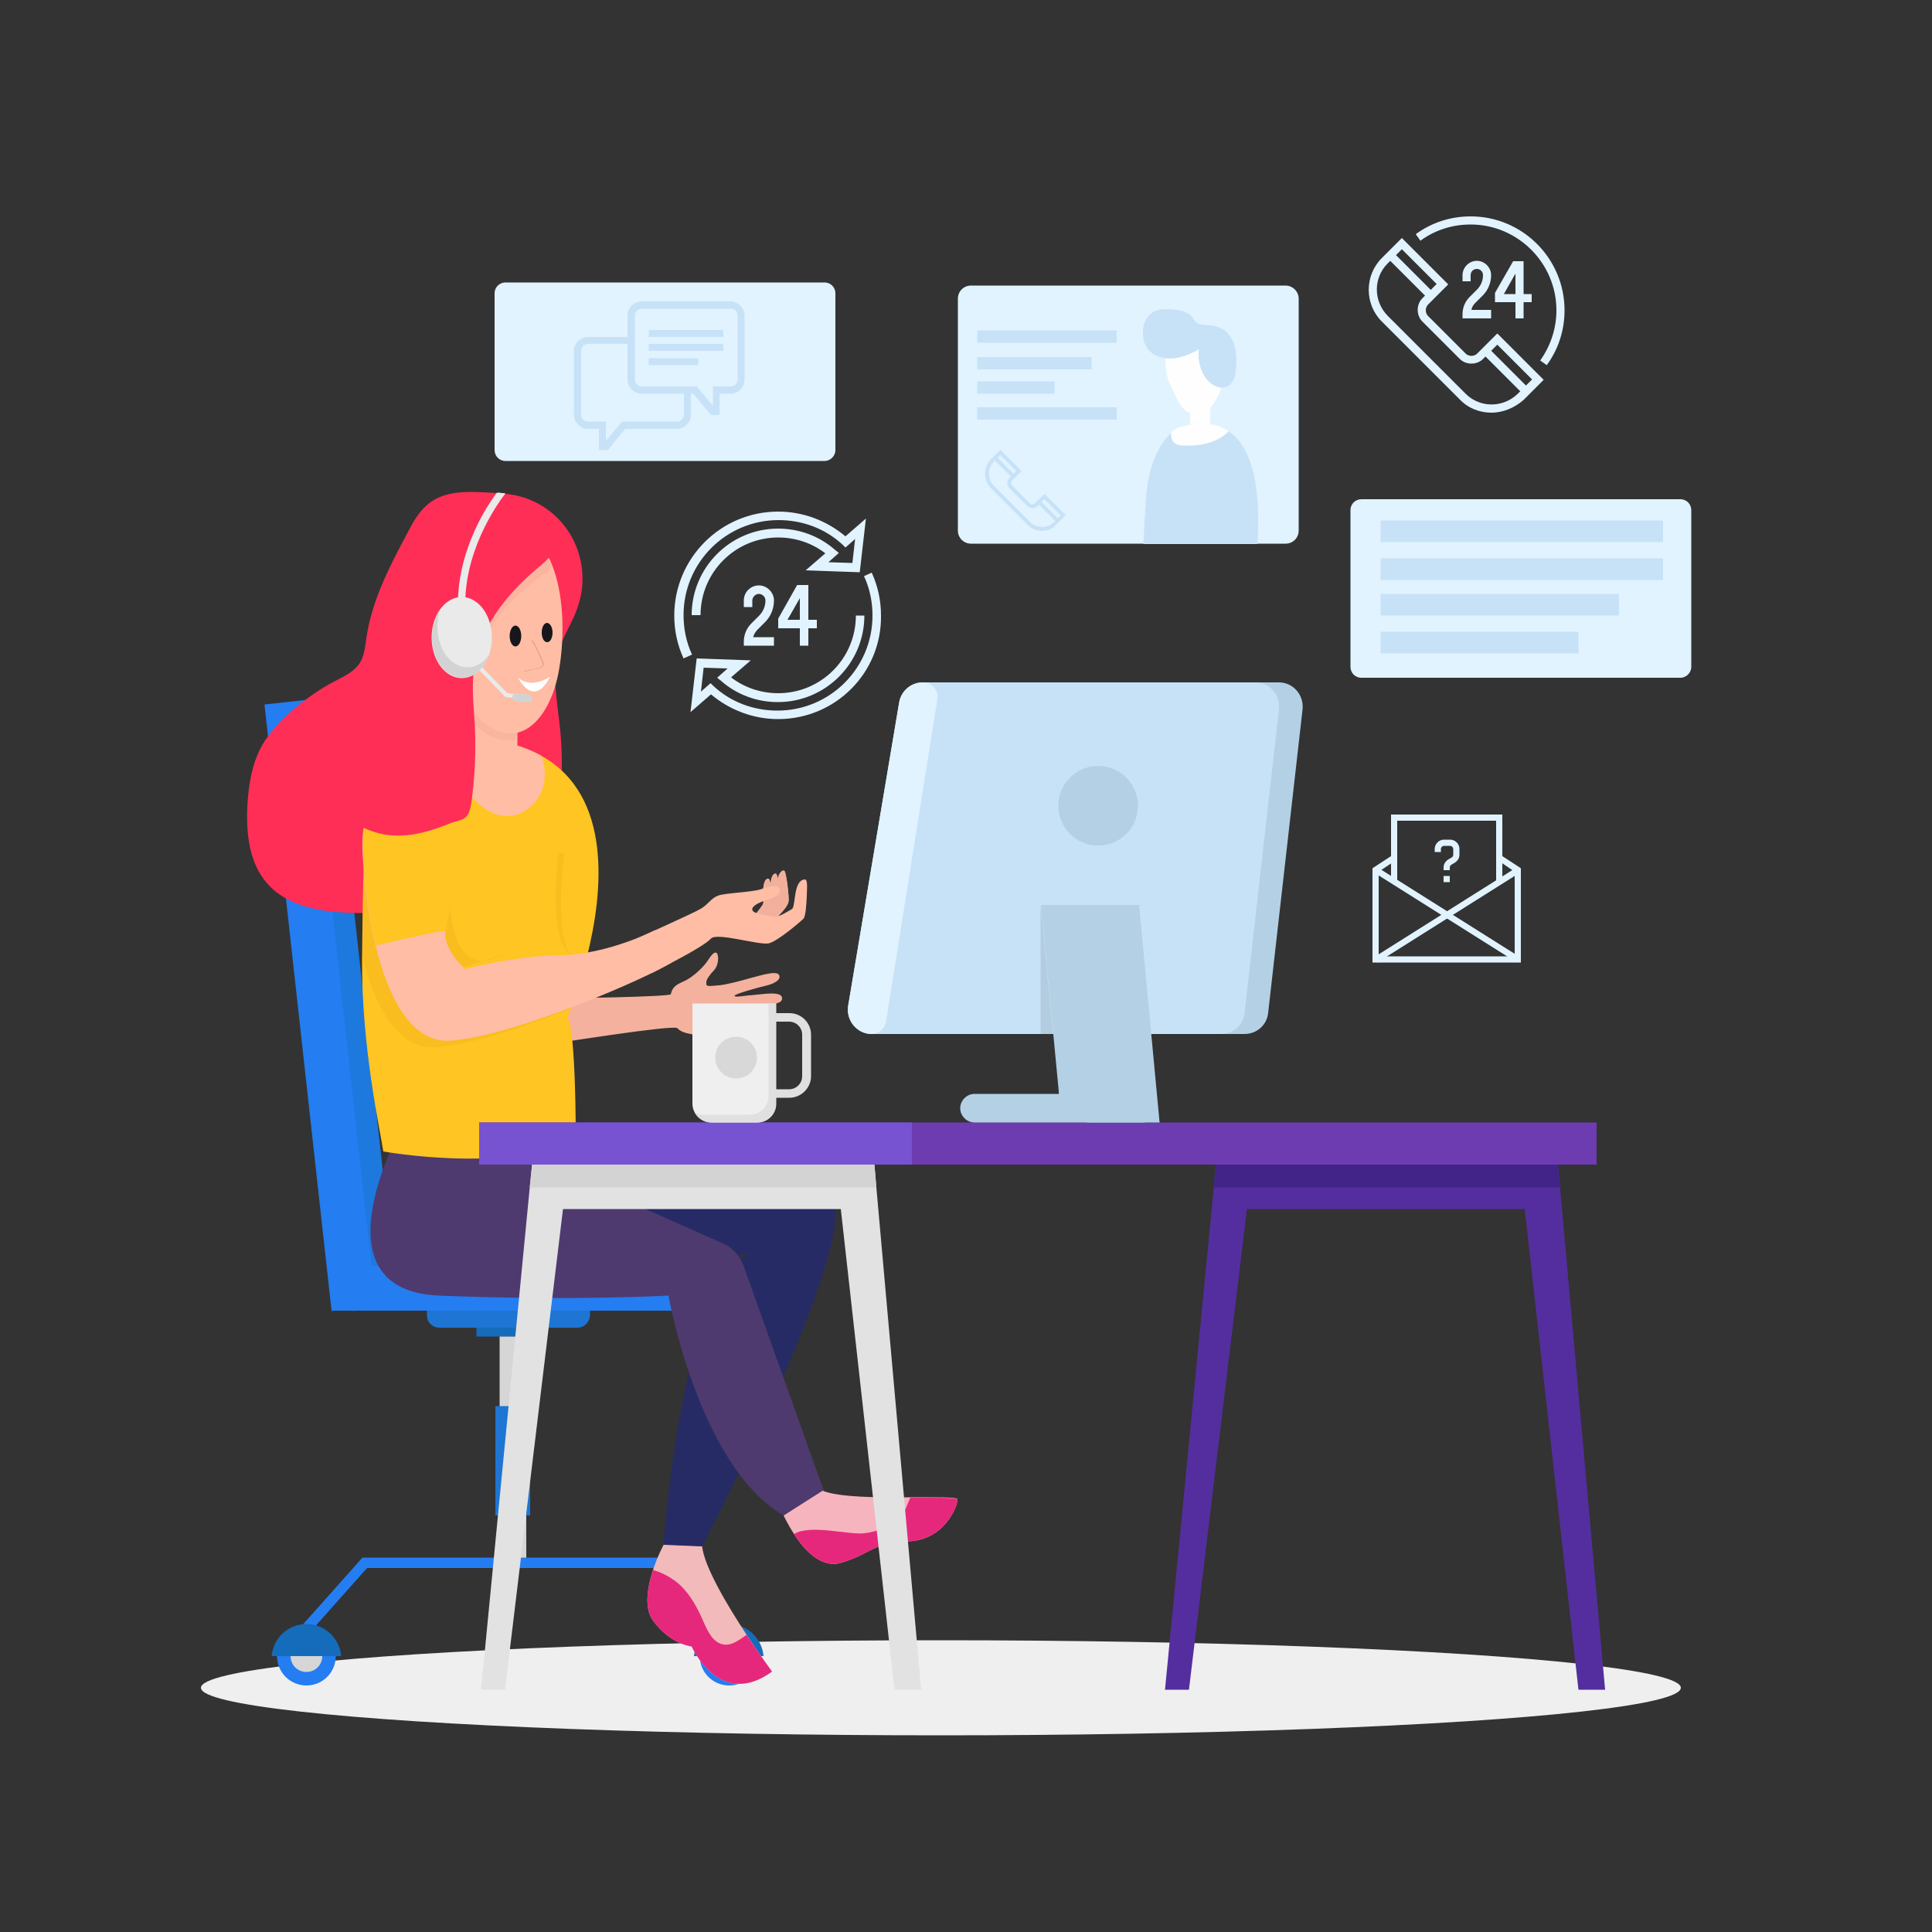
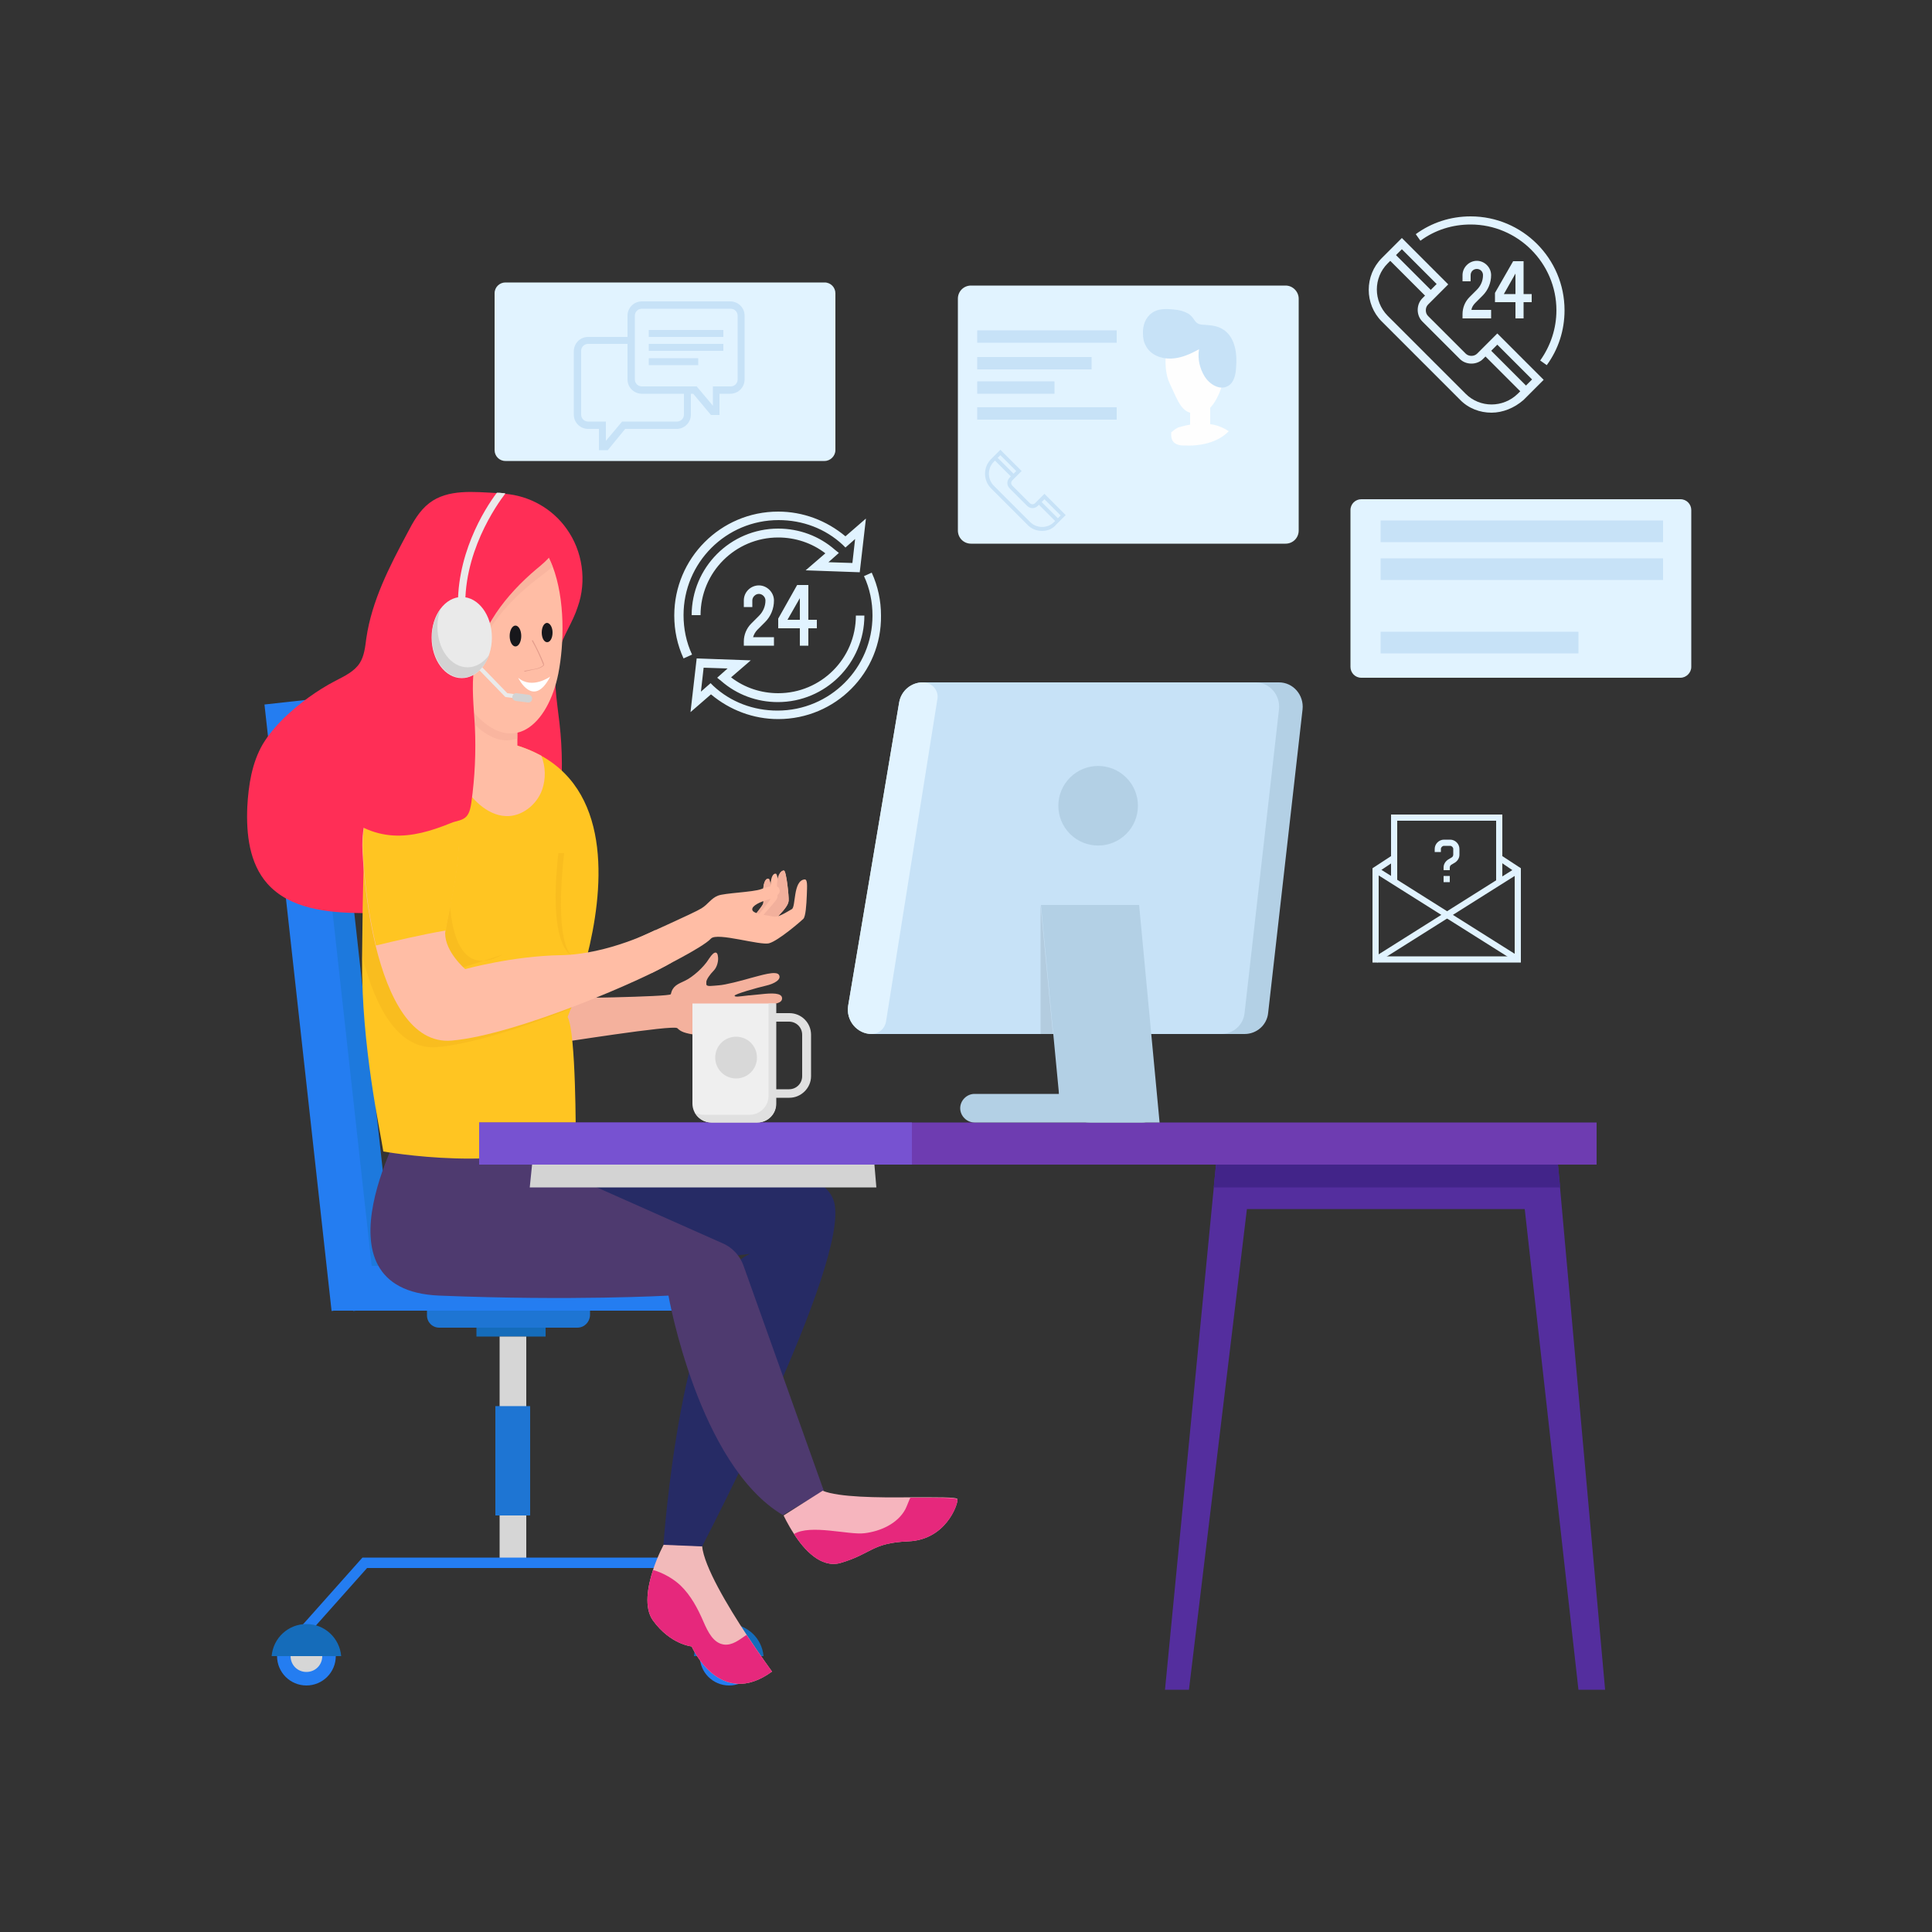
<svg xmlns="http://www.w3.org/2000/svg" version="1.1" x="0px" y="0px" width="500px" height="500px" viewBox="0 0 500 500" style="enable-background:new 0 0 500 500;" xml:space="preserve">
  <rect x="0" y="0" width="500" height="500" fill="#333333" stroke="none" />
  <style type="text/css"> .st0{display:none;} .st1{display:inline;fill:#FFFFFF;} .st2{fill:#EFEFEF;} .st3{fill:#E1F3FF;} .st4{fill:#C7E2F7;} .st5{fill:#FEFEFE;} .st6{fill:#F4B19D;} .st7{fill:#1D79DD;} .st8{fill:#247DF1;} .st9{fill:#1E75D3;} .st10{fill:#156CBA;} .st11{fill:#D6D6D6;} .st12{fill:#FF2E56;} .st13{fill:#F2BABA;} .st14{fill:#262B65;} .st15{fill:#4E3A6F;} .st16{fill:#F6B5BE;} .st17{fill:#E6287C;} .st18{fill:#FFC522;} .st19{fill:#FFBDA5;} .st20{opacity:0.5;fill:#F4B61C;} .st21{opacity:0.5;fill:#F4AF9A;} .st22{fill:#EAEAEA;} .st23{fill:#D3D3D3;} .st24{fill:#6E3CB1;} .st25{fill:#7752D1;} .st26{fill:#E2E2E2;} .st27{fill:#542E9E;} .st28{fill:#422489;} .st29{fill:#B3D0E5;} .st30{opacity:0.1;} .st31{fill:#E0E0E0;} .st32{fill:#D8D8D8;} .st33{fill:#F2B09C;} .st34{fill:#17171B;} .st35{fill:#E29B8A;} .st36{fill:#FFFFFF;} .st37{display:inline;} .st38{fill:#A5B7C6;} </style>
  <g id="BACKGROUND" class="st0">
    <rect class="st1" width="500" height="500" />
  </g>
  <g id="OBJECT">
-     <ellipse class="st2" cx="243.5" cy="436.8" rx="191.5" ry="12.3" />
    <g>
      <path class="st3" d="M434.9,175.4h-82.6c-1.6,0-2.8-1.3-2.8-2.8V132c0-1.6,1.3-2.8,2.8-2.8h82.6c1.6,0,2.8,1.3,2.8,2.8v40.6 C437.7,174.1,436.4,175.4,434.9,175.4z" />
      <rect x="357.3" y="134.7" class="st4" width="73.1" height="5.6" />
      <rect x="357.3" y="144.5" class="st4" width="73.1" height="5.6" />
-       <rect x="357.3" y="153.7" class="st4" width="61.7" height="5.6" />
      <rect x="357.3" y="163.5" class="st4" width="51.2" height="5.6" />
    </g>
    <g>
      <path class="st3" d="M213.4,119.3h-82.6c-1.6,0-2.8-1.3-2.8-2.8V75.9c0-1.6,1.3-2.8,2.8-2.8h82.6c1.6,0,2.8,1.3,2.8,2.8v40.6 C216.2,118,214.9,119.3,213.4,119.3z" />
      <g>
        <path class="st4" d="M186.2,107.4H184l-4.6-5.5h-13.3c-2,0-3.7-1.6-3.7-3.7V81.7c0-2,1.6-3.7,3.7-3.7H189c2,0,3.7,1.6,3.7,3.7 v16.5c0,2-1.6,3.7-3.7,3.7h-2.8V107.4z M166.1,79.9c-1,0-1.8,0.8-1.8,1.8v16.5c0,1,0.8,1.8,1.8,1.8h14.2l4.2,5v-5h4.6 c1,0,1.8-0.8,1.8-1.8V81.7c0-1-0.8-1.8-1.8-1.8H166.1z" />
      </g>
      <g>
        <path class="st4" d="M157.3,116.5h-2.3V111h-2.8c-2,0-3.7-1.6-3.7-3.7V90.9c0-2,1.6-3.7,3.7-3.7h11V89h-11c-1,0-1.8,0.8-1.8,1.8 v16.5c0,1,0.8,1.8,1.8,1.8h4.6v5l4.2-5h14.2c1,0,1.8-0.8,1.8-1.8v-6.4h1.8v6.4c0,2-1.6,3.7-3.7,3.7h-13.3L157.3,116.5z" />
      </g>
      <g>
        <rect x="167.9" y="85.4" class="st4" width="19.3" height="1.8" />
      </g>
      <g>
        <rect x="167.9" y="89" class="st4" width="19.3" height="1.8" />
      </g>
      <g>
        <rect x="167.9" y="92.7" class="st4" width="12.8" height="1.8" />
      </g>
    </g>
    <g>
      <g>
        <g>
          <path class="st3" d="M176.9,170.4c-1.6-3.5-2.4-7.2-2.4-11.1c0-14.8,12-26.9,26.9-26.9c6.4,0,12.5,2.3,17.4,6.4l5.3-4.6 l-1.6,13.9l-14-0.5l5.1-4.4c-3.5-2.7-7.8-4.1-12.2-4.1c-11.1,0-20.1,9-20.1,20.1H179c0-12.3,10-22.4,22.4-22.4 c5.4,0,10.6,1.9,14.7,5.5l1,0.8l-2.7,2.4l6.2,0.2l0.7-6.2l-2.5,2.2l-0.7-0.7c-4.5-4.2-10.4-6.4-16.6-6.4 c-13.6,0-24.6,11-24.6,24.6c0,3.5,0.7,7,2.2,10.2L176.9,170.4z" />
        </g>
        <g>
          <path class="st3" d="M201.4,186.1c-6.4,0-12.5-2.3-17.4-6.4l-5.3,4.6l1.6-13.9l14,0.5l-5.1,4.4c3.5,2.7,7.8,4.1,12.2,4.1 c11.1,0,20.1-9,20.1-20.1h2.2c0,12.3-10,22.4-22.4,22.4c-5.4,0-10.6-1.9-14.7-5.5l-1-0.8l2.7-2.4l-6.2-0.2l-0.7,6.2l2.5-2.2 l0.7,0.7c4.5,4.2,10.4,6.4,16.6,6.4c13.6,0,24.6-11,24.6-24.6c0-3.5-0.7-7-2.2-10.2l2-0.9c1.6,3.5,2.4,7.2,2.4,11.1 C228.2,174.1,216.2,186.1,201.4,186.1z" />
        </g>
      </g>
      <g>
        <path class="st3" d="M200.3,167.1h-7.8V166c0-1.7,0.7-3.4,1.9-4.6l2-2c1.1-1.1,1.7-2.5,1.7-4c0-0.9-0.8-1.7-1.7-1.7 c-0.9,0-1.7,0.8-1.7,1.7v1.7h-2.2v-1.7c0-2.2,1.8-3.9,3.9-3.9s3.9,1.8,3.9,3.9c0,2.1-0.8,4.1-2.3,5.6l-2,2 c-0.5,0.5-0.9,1.2-1.1,1.9h5.4V167.1z" />
      </g>
      <g>
        <path class="st3" d="M209.2,167.1H207v-4.5h-5.6v-2.5l4.9-8.7h2.9v9h2.2v2.2h-2.2V167.1z M203.8,160.4h3.2v-5.6L203.8,160.4z" />
      </g>
    </g>
    <g>
      <g>
        <rect x="373.6" y="226.7" class="st3" width="1.6" height="1.6" />
      </g>
      <g>
        <path class="st3" d="M375.2,225.2h-1.6v-0.7c0-0.8,0.4-1.5,1.1-2l1-0.6c0.2-0.1,0.4-0.4,0.4-0.7v-1.5c0-0.4-0.4-0.8-0.8-0.8h-1.6 c-0.4,0-0.8,0.4-0.8,0.8v0.8h-1.6v-0.8c0-1.3,1.1-2.4,2.4-2.4h1.6c1.3,0,2.4,1.1,2.4,2.4v1.5c0,0.8-0.4,1.5-1.1,2l-1,0.6 c-0.2,0.1-0.4,0.4-0.4,0.7V225.2z" />
      </g>
      <g>
        <rect x="373.6" y="215" transform="matrix(0.533 -0.846 0.846 0.533 -25.521 427.21)" class="st3" width="1.6" height="43.4" />
      </g>
      <g>
        <rect x="352.7" y="235.9" transform="matrix(0.846 -0.533 0.533 0.846 -68.563 236.178)" class="st3" width="43.4" height="1.6" />
      </g>
      <g>
        <polygon class="st3" points="393.6,249.1 355.2,249.1 355.2,224.7 360.4,221.3 361.3,222.6 356.8,225.6 356.8,247.5 392,247.5 392,225.6 387.6,222.6 388.4,221.3 393.6,224.7 " />
      </g>
      <g>
        <polygon class="st3" points="388.8,228.3 387.2,228.3 387.2,212.4 361.6,212.4 361.6,228.3 360,228.3 360,210.8 388.8,210.8 " />
      </g>
    </g>
    <g>
      <g>
        <path class="st3" d="M385.9,82.4h-7.4v-1.1c0-1.6,0.6-3.2,1.8-4.4l1.9-1.9c1-1,1.6-2.3,1.6-3.8c0-0.9-0.7-1.6-1.6-1.6 c-0.9,0-1.6,0.7-1.6,1.6v1.6h-2.1v-1.6c0-2,1.7-3.7,3.7-3.7c2,0,3.7,1.7,3.7,3.7c0,2-0.8,3.9-2.2,5.3l-1.9,1.9 c-0.5,0.5-0.9,1.1-1,1.8h5.1V82.4z" />
      </g>
      <g>
        <path class="st3" d="M394.3,82.4h-2.1v-4.2h-5.3v-2.4l4.7-8.2h2.7v8.5h2.1v2.1h-2.1V82.4z M389.2,76.1h3v-5.3L389.2,76.1z" />
      </g>
      <g>
        <path class="st3" d="M386,106.8c-3,0-6-1.1-8.2-3.4l-20.2-20.2c-4.5-4.5-4.5-11.9,0-16.4l5.2-5.2l12,12l-5.2,5.2 c-0.4,0.4-0.6,0.9-0.6,1.5c0,0.6,0.2,1.1,0.6,1.5l9.7,9.7c0.8,0.8,2.2,0.8,3,0l5.2-5.2l12,12l-5.2,5.2 C391.9,105.6,388.9,106.8,386,106.8z M362.8,64.5l-3.7,3.7c-3.7,3.7-3.7,9.7,0,13.5l20.2,20.2c3.7,3.7,9.7,3.7,13.5,0l3.7-3.7 l-9-9l-3.7,3.7c-0.8,0.8-1.9,1.2-3,1.2c-1.1,0-2.2-0.4-3-1.2l-9.7-9.7c-0.8-0.8-1.2-1.9-1.2-3s0.4-2.2,1.2-3l3.7-3.7L362.8,64.5z " />
      </g>
      <g>
        <rect x="364" y="63.8" transform="matrix(0.707 -0.707 0.707 0.707 56.566 278.971)" class="st3" width="2.1" height="14.8" />
      </g>
      <g>
        <rect x="388.6" y="88.5" transform="matrix(0.707 -0.707 0.707 0.707 46.357 303.66)" class="st3" width="2.1" height="14.8" />
      </g>
      <g>
        <path class="st3" d="M400.3,94.5l-1.7-1.2c2.7-3.8,4.2-8.3,4.2-13c0-12.2-10-22.2-22.2-22.2c-4.7,0-9.2,1.4-13,4.2l-1.2-1.7 c4.1-3,9-4.6,14.2-4.6c13.4,0,24.3,10.9,24.3,24.3C404.9,85.5,403.3,90.4,400.3,94.5z" />
      </g>
    </g>
    <g>
      <path class="st3" d="M336.1,77.3v60c0,1.9-1.5,3.4-3.4,3.4h-81.4c-1.9,0-3.4-1.5-3.4-3.4v-60c0-1.9,1.5-3.4,3.4-3.4h81.4 C334.6,73.9,336.1,75.5,336.1,77.3z" />
      <g>
        <path class="st5" d="M302.7,86.2c0,0-2.4,7.9,0,13c2.4,5,3.1,8.3,7.8,7.8c4.7-0.5,7.9-11.2,6-15.9 C314.5,86.4,306.7,81.2,302.7,86.2z" />
        <path class="st4" d="M307.4,81.1c-1.1-0.6-2.3-0.9-3.6-1c-1.9-0.2-4.1-0.3-5.7,0.9c-1.7,1.2-2.4,3.3-2.3,5.4 c0,1.1,0.2,2.2,0.8,3.2c1.2,2.3,4,3.3,6.5,3.2c2.6-0.1,5-1.2,7.2-2.4c-0.4,2.5,0.2,5,1.5,7.1c1.3,2,3.9,3.6,6,2.4 c1.6-0.9,2-3,2.1-4.8c0.3-3.5-0.2-7.5-3-9.6c-1.9-1.4-3.9-1.3-6-1.5C308.9,83.7,309.3,82.2,307.4,81.1z" />
        <rect x="308" y="103.6" class="st5" width="5.2" height="9.7" />
-         <path class="st4" d="M325.4,140.8h-29.5c0.1-2.4,0.3-5.8,0.6-10.8c0.6-11,4.4-16.1,6.8-18.1c1.1-1,1.9-1.3,1.9-1.3 c5.7-1.7,9.8-1,12.9,1.1C326.1,117.2,326,133,325.4,140.8z" />
        <path class="st5" d="M318,111.6c-2.9,3-7.5,3.9-11.7,3.7c-0.9,0-1.9-0.2-2.6-0.9c-0.5-0.6-0.6-1.3-0.6-2c0-0.2,0-0.4,0-0.5 c1.1-1,1.9-1.3,1.9-1.3C310.8,108.9,314.9,109.5,318,111.6z" />
      </g>
      <g>
        <path class="st4" d="M269.7,137.4c-1.4,0-2.8-0.5-3.8-1.6l-9.4-9.4c-2.1-2.1-2.1-5.5,0-7.6l2.4-2.4l5.5,5.5l-2.4,2.4 c-0.4,0.4-0.4,1,0,1.4l4.5,4.5c0.4,0.4,1,0.4,1.4,0l2.4-2.4l5.5,5.5l-2.4,2.4C272.4,136.9,271.1,137.4,269.7,137.4z M258.9,117.8 l-1.7,1.7c-1.7,1.7-1.7,4.5,0,6.2l9.4,9.4c1.7,1.7,4.5,1.7,6.2,0l1.7-1.7l-4.2-4.2l-1.7,1.7c-0.8,0.8-2,0.8-2.8,0l-4.5-4.5 c-0.8-0.8-0.8-2,0-2.8l1.7-1.7L258.9,117.8z" />
      </g>
      <g>
        <rect x="259.5" y="117.5" transform="matrix(0.707 -0.707 0.707 0.707 -9.38 219.254)" class="st4" width="1" height="6.9" />
      </g>
      <g>
        <rect x="270.9" y="129" transform="matrix(0.707 -0.707 0.707 0.707 -14.115 230.707)" class="st4" width="1" height="6.9" />
      </g>
      <rect x="252.9" y="85.5" class="st4" width="36.1" height="3.2" />
      <rect x="252.9" y="105.4" class="st4" width="36.1" height="3.2" />
      <rect x="252.9" y="92.4" class="st4" width="29.6" height="3.2" />
      <rect x="252.9" y="98.7" class="st4" width="20" height="3.2" />
    </g>
    <g>
      <path class="st6" d="M198.1,267.5c0.1-1.3-1.9-1.5-4.1-1.7c-0.8-0.1-1.4-0.1-2-0.1c-0.1,0-0.1,0-0.2,0c-2.2-0.2-2.6-0.5-2.3-0.8 c0.1-0.1,0.6-0.2,1.3-0.3c0.8,0,1.9,0,3,0c2.6,0,7.8,0.7,7.7-1.3c0-1.8-5.4-1.4-8-1.4c-0.4,0-0.8,0-1.1,0c-0.7,0-1.4,0-1.9,0.1 c-0.3,0-0.4-0.1-0.4-0.4c0-0.3,2-0.7,4.4-1c0,0,0,0,0,0c0.8,0,1.9-0.2,3.1-0.4c2.7-0.3,4.9-0.5,4.8-1.9c-0.1-1.4-2.7-1.3-5.4-1 c-1.2,0.1-2.2,0.2-3,0.3c-0.1,0-0.1,0-0.2,0c-2.7,0.3-3.5,0.5-3.7,0.1c-0.1-0.4,5.9-2.1,8.1-2.6s4.1-1.6,3.4-2.8 c-0.7-1.2-4.9,0.2-7.3,0.8c-2.4,0.7-6.6,1.8-8.3,1.9c-1.7,0.1-3.3,0.5-3.2-0.4l0,0c0-0.2,0-0.4,0-0.5c0-0.6,1-2,1.9-2.9 c0.9-0.9,1.3-2.6,1.1-3.7c-0.1-1.1-0.8-1.7-2.3,0.6c-1.4,2.3-4.3,4.8-6.2,5.7c-1.9,0.9-3.2,1.3-3.7,3.5 c-0.2,0.7-28.9,1.1-31.3,1.1c-2.4,0-2.1,12-0.1,11.8c1.9-0.2,32.2-5.1,33.1-4.1c0.9,0.9,1.8,1.3,5.2,1.8c2.7,0.4,9.1,0.7,10.9,0.8 c0.7,0.1,1.6,0.1,2.6,0.2C196.2,268.7,197.9,268.8,198.1,267.5z" />
      <g>
        <g>
          <rect x="9.5" y="254.3" transform="matrix(0.11 0.994 -0.994 0.11 337.308 143.633)" class="st7" width="157.9" height="11.6" />
          <rect x="85.9" y="327.6" class="st8" width="89.9" height="11.6" />
          <rect x="3.9" y="254.3" transform="matrix(0.11 0.994 -0.994 0.11 332.32 149.2)" class="st8" width="157.9" height="11.6" />
          <path class="st9" d="M149.4,343.6h-35.7c-1.8,0-3.2-1.4-3.2-3.2v-1.2h42.2v1.2C152.6,342.2,151.2,343.6,149.4,343.6z" />
          <rect x="123.3" y="343.6" class="st10" width="17.9" height="2.3" />
          <rect x="129.3" y="345.9" class="st11" width="6.9" height="59.1" />
          <rect x="128.2" y="363.9" class="st9" width="9" height="28.3" />
          <g>
            <polygon class="st8" points="78.8,424 76.8,422.2 93.8,403.1 170.8,403.1 188.7,421 186.8,422.9 169.7,405.8 95,405.8 " />
          </g>
          <g>
            <circle class="st8" cx="79.3" cy="428.6" r="7.6" />
            <path class="st11" d="M83.4,428.6c0,2.3-1.8,4.1-4.1,4.1c-2.3,0-4.1-1.8-4.1-4.1s1.8-4.1,4.1-4.1 C81.6,424.5,83.4,426.3,83.4,428.6z" />
            <path class="st10" d="M88.3,428.6c-0.4-4.6-4.2-8.3-9-8.3c-4.7,0-8.6,3.6-9,8.3H88.3z" />
          </g>
          <g>
            <circle class="st8" cx="188.7" cy="428.6" r="7.6" />
            <path class="st11" d="M192.8,428.6c0,2.3-1.8,4.1-4.1,4.1s-4.1-1.8-4.1-4.1s1.8-4.1,4.1-4.1S192.8,426.3,192.8,428.6z" />
            <path class="st10" d="M197.6,428.6c-0.4-4.6-4.2-8.3-9-8.3c-4.7,0-8.6,3.6-9,8.3H197.6z" />
          </g>
        </g>
        <g>
          <path class="st12" d="M144.6,168.4c-1.8,6.1-0.5,12.5,0.2,18.8c0.8,7,0.8,14,0.1,21c-0.9,9.1-3.8,19-11.8,23.5 c-3.8,2.2-8.2,2.8-12.6,3.3c-9,1-18.1,1.4-27.2,1.3c-8.7-0.1-18.3-1.1-24.1-7.6c-4.7-5.3-5.5-12.9-5.2-19.9 c0.3-5.6,1.2-11.4,4-16.2c1.5-2.5,3.4-4.7,5.5-6.8c4-3.8,8.5-7.1,13.3-9.6c2.3-1.2,4.9-2.4,6.3-4.6c1.2-1.9,1.4-4.2,1.7-6.4 c1.4-9.7,6-18.6,10.6-27.2c1.5-2.9,3.1-5.8,5.7-7.8c4.8-3.7,11.6-2.9,17.4-2.6c0.4,0,0.9,0,1.3,0.1c0.3,0,0.6,0,0.9,0.1 c6.3,0.5,12.2,3.8,15.9,9c4.2,5.8,5.3,13.6,2.9,20.3C148.3,160.9,145.8,164.4,144.6,168.4z" />
          <path class="st13" d="M199.8,432.6c-13.6,9.9-20.8-6.5-20.8-6.5s-5.5-0.5-10-6.7c-2.4-3.3-1.4-8.8,0-13.1 c1.2-3.7,2.8-6.6,2.8-6.6l9.9,0.4c0.5,5.3,6.6,15.5,11.6,23.1C196.8,428.5,199.8,432.6,199.8,432.6z" />
          <path class="st14" d="M171.7,399.8c0,0,4.6-67.7,22.4-75.3c0,0-85.8,11-96.8-7l11.3-31.5l37.1-1.8c0,0-0.6,11.3,4.3,13.8 c0,0,61.9-2.8,65.9,13.2c4,15.9-34.2,89-34.2,89L171.7,399.8z" />
          <path class="st15" d="M105.4,288.9c0,0-26.2,45,8.3,46.4c34.5,1.4,59.3,0,59.3,0s7.7,43.8,29.6,56.8l10.6-6.3l-20.8-58.3 c-0.9-2.5-2.8-4.6-5.3-5.7l-39.6-17.6l-5.8-18.1L105.4,288.9z" />
          <path class="st16" d="M235.1,398.9c-9.6,0.4-9.4,3.2-17.6,5.6c-5,1.4-9.4-3.4-12-7.5c-1.7-2.6-2.7-4.8-2.7-4.8l10.1-6.4 c4.1,1.7,14.3,1.8,22.7,1.7c6.7,0,12.1-0.1,12.2,0.5C247.9,389.5,244.7,398.5,235.1,398.9z" />
          <path class="st17" d="M199.8,432.6c-13.6,9.9-20.8-6.5-20.8-6.5s-5.5-0.5-10-6.7c-2.4-3.3-1.4-8.8,0-13.1c2.8,0.8,5.4,2.4,7.1,4 c2.7,2.6,4.5,6,6,9.5c1.1,2.5,2.5,5.4,5.2,5.8c2.2,0.3,4-1.2,5.9-2.5C196.8,428.5,199.8,432.6,199.8,432.6z" />
          <path class="st17" d="M235.1,398.9c-9.6,0.4-9.4,3.2-17.6,5.6c-5,1.4-9.4-3.4-12-7.5c4.2-2.6,14.2,0.3,18.2-0.2 c4.2-0.5,8.6-2.5,10.6-6.2c0.5-1,0.8-2,1.3-3c6.7,0,12.1-0.1,12.2,0.5C247.9,389.5,244.7,398.5,235.1,398.9z" />
          <path class="st18" d="M146.9,263.2c2.2,4,2.1,31.4,2.1,31.4c-17,9.3-49.8,3.4-49.8,3.4c-0.8-5.3-5.7-27.4-5.5-49.9 c0.1-9.2,0.2-18.3,0.5-26c0.3-8.4,3-14.6,6.5-19.2c3.6-4.7,8.1-7.6,11.8-9.4c1.8-0.9,3.4-1.5,4.7-1.9c1.7-0.5,3.5-0.7,5.3-0.6 c7.3,0.4,13.1,2.1,17.6,4.6c18.5,10.3,16,35.4,11.8,52c-1.5,6-3.2,10.9-4.2,13.5C147.2,262.4,146.9,263.2,146.9,263.2z" />
          <rect x="120.8" y="176.8" class="st19" width="13.1" height="26.1" />
          <path class="st19" d="M140.3,204.4c-1.4,3.9-5.3,7-9.4,6.8c-2.5-0.1-4.8-1.3-6.7-2.9c-1.9-1.6-3.4-3.6-4.9-5.6 c-2.4-3.2-5-6-6.8-9.2c1.8-0.9,3.4-1.5,4.7-1.9c1.7-0.5,3.5-0.7,5.3-0.6c7.3,0.4,13.1,2.1,17.6,4.6 C141.2,198.4,141.3,201.5,140.3,204.4z" />
          <path class="st20" d="M116.9,217.2c0,0-5.2,39.7,13.1,29.9l-22.5,7.2l-3.1-38.3L116.9,217.2z" />
          <path class="st20" d="M152,247.5c-1.5,6-3.2,10.9-4.2,13.5c-11.8,4.7-25.6,9.2-34.7,10c-10,0.8-15.9-10.2-19.2-23 c0.1-9.2,0.2-18.3,0.5-26c0.3-8.4,3-14.6,6.5-19.2c5.8-1.2,12.4,2.3,13.7,9c2.1,10.8-2.4,26.1-2.9,30.6c0,0.3-0.1,0.6-0.1,0.8 c0,4.9,5.2,9.3,5.2,9.3s12.3-3.4,24.7-3.6C145,248.9,148.6,248.3,152,247.5z" />
          <path class="st19" d="M173.8,249.1c-5.7,3.7-39.7,18.7-56.9,20.2c-10.4,0.9-16.4-11.1-19.7-24.6c-2.1-8.7-3.1-18-3.4-24.7 c-0.3-6.9,1.7-11.6,4.2-14.8c6-7.7,18.4-4.6,20.2,4.9c2.1,10.8-2.4,26.1-2.9,30.6c0,0.3-0.1,0.6-0.1,0.8c0,4.9,5.2,9.3,5.2,9.3 s12.3-3.4,24.7-3.6c12.3-0.2,24.5-6.5,24.5-6.5L173.8,249.1z" />
          <path class="st18" d="M115.4,240.8c-6.4,1.1-13.6,2.8-18.1,3.9c-2.1-8.7-3.1-18-3.4-24.7c-0.3-6.9,1.7-11.6,4.2-14.8 c6-7.7,18.4-4.6,20.2,4.9C120.4,220.9,115.9,236.3,115.4,240.8z" />
          <path class="st21" d="M133.9,176.8v14.3c-3.7,1.4-8.2,0-12.9-5.6c-0.1-0.1-0.2-0.2-0.2-0.3v-8.4H133.9z" />
          <path class="st19" d="M144.5,174.3c-2.6,13.1-11.9,22.1-22.5,9.4c-0.2-0.2-0.3-0.4-0.5-0.6c-10-13-4.6-41.8-4.6-41.8 s-2.3-9,13.4-6.3c6.4,1.1,10.4,5.6,12.7,11.5C146.3,155.2,146,166.6,144.5,174.3z" />
          <path class="st21" d="M143,146.7c-0.9,0.8-2,1.6-2.9,2.3c-8.2,6.1-15.6,14.2-17.7,24.3c-0.7,3.2-0.8,6.5-0.8,9.9 c-10-13-4.6-41.8-4.6-41.8s-2.3-9,13.4-6.3C136.7,136.2,140.7,140.8,143,146.7z" />
          <path class="st12" d="M116.7,213c1.4-0.6,3.1-0.6,4.1-1.8c0.8-1,1-2.3,1.2-3.6c0.9-6.5,1.2-13,0.9-19.6 c-0.3-5.1-0.9-10.3-0.2-15.3c1.5-10.2,8.3-18.8,16.1-25.4c2.7-2.2,5.7-4.8,5.7-8.4c0-4.4-4.6-7.1-8.6-8.6 c-6.7-2.5-14.7-4.1-20.5,0.1c-2.3,1.7-4,4.2-5.3,6.7c-7.1,13.3-7.1,30-15.5,42.5c-4.6,6.8-15.6,22.1-7.9,29.4 C97,218.7,106.4,217.2,116.7,213z" />
          <g>
            <g>
              <path class="st22" d="M134.9,180.9l-4-0.5c-0.1,0-0.2-0.1-0.3-0.2l-12.4-12.8c-0.2-0.2-0.2-0.5,0-0.7c0.2-0.2,0.5-0.2,0.8,0 l12.3,12.7l3.8,0.5c0.3,0,0.5,0.3,0.5,0.6C135.5,180.7,135.2,180.9,134.9,180.9z" />
            </g>
            <ellipse class="st22" cx="119.5" cy="165" rx="7.8" ry="10.5" />
            <path class="st23" d="M121,172.7c-4.3,0-7.8-4.7-7.8-10.5c0-1.7,0.3-3.2,0.8-4.6c-1.4,1.9-2.2,4.5-2.2,7.3 c0,5.8,3.5,10.5,7.8,10.5c3.1,0,5.7-2.4,7-5.9C125.1,171.5,123.2,172.7,121,172.7z" />
            <path class="st23" d="M136.6,181.8l-3.1-0.4c-0.6-0.1-1-0.6-0.9-1.1l0,0c0.1-0.6,0.6-1,1.1-0.9l3.1,0.4c0.6,0.1,1,0.6,0.9,1.1 l0,0C137.7,181.5,137.1,181.9,136.6,181.8z" />
            <g>
              <path class="st22" d="M120.5,158.8l-1.9,0.1c-1-14.8,6.8-27.2,10-31.4c0.4,0,0.9,0,1.3,0.1c0.3,0,0.6,0,0.9,0.1 C128.7,130.4,119.4,143.4,120.5,158.8z" />
            </g>
          </g>
        </g>
      </g>
      <g>
        <rect x="124" y="290.5" class="st24" width="289.2" height="10.9" />
        <rect x="124" y="290.5" class="st25" width="112" height="10.9" />
-         <polygon class="st26" points="238.4,437.3 231.5,437.3 217.6,312.9 145.7,312.9 130.7,437.3 124.5,437.3 137.1,307.3 137.7,301.4 226.3,301.4 226.8,307.3 " />
        <polygon class="st27" points="301.5,437.3 314.7,301.4 403.2,301.4 415.4,437.3 408.5,437.3 394.6,312.9 322.7,312.9 307.7,437.3 " />
        <polygon class="st23" points="226.8,307.3 137.1,307.3 137.7,301.4 226.3,301.4 " />
        <polygon class="st28" points="403.8,307.3 314.1,307.3 314.7,301.4 403.2,301.4 " />
      </g>
      <g>
        <path class="st29" d="M337.1,183.6l-8.9,78.5c-0.3,3.2-3,5.5-6.1,5.5h-90.4c-3.8,0-6.7-3.5-6.1-7.3l13.2-78.5 c0.5-3,3.1-5.2,6.1-5.2H331C334.7,176.6,337.5,179.9,337.1,183.6z" />
        <path class="st4" d="M331,183.6l-8.9,78.5c-0.3,3.2-3,5.5-6.1,5.5h-90.4c-3.8,0-6.7-3.5-6.1-7.3l13.2-78.5c0.5-3,3.1-5.2,6.1-5.2 h86.1C328.6,176.6,331.4,179.9,331,183.6z" />
        <path class="st3" d="M242.6,180.9l-13.3,83.5c-0.3,1.8-1.9,3.2-3.7,3.2l0,0c-3.8,0-6.7-3.5-6.1-7.3l13.2-78.5 c0.5-3,3.1-5.2,6.1-5.2h0.1C241.2,176.6,243,178.7,242.6,180.9z" />
        <path class="st29" d="M295.7,290.5h-43.5c-2,0-3.7-1.7-3.7-3.7l0,0c0-2,1.7-3.7,3.7-3.7h43.5c2,0,3.7,1.7,3.7,3.7l0,0 C299.4,288.8,297.7,290.5,295.7,290.5z" />
        <path class="st29" d="M300.1,290.5h-18c-4.5,0-8.1-3.7-8.1-8.1l-4.6-48.2h25.4L300.1,290.5C300.2,290.5,300.2,290.5,300.1,290.5z " />
        <polygon class="st30" points="269.3,234.2 269.3,267.6 272.5,267.6 " />
        <ellipse transform="matrix(0.707 -0.707 0.707 0.707 -64.142 262.048)" class="st29" cx="284.2" cy="208.5" rx="10.3" ry="10.3" />
      </g>
      <g>
        <g>
          <path class="st31" d="M204.3,284.1h-5.6c-3.1,0-5.6-2.5-5.6-5.6v-10.7c0-3.1,2.5-5.6,5.6-5.6h5.6c3.1,0,5.6,2.5,5.6,5.6v10.7 C209.9,281.6,207.3,284.1,204.3,284.1z M198.6,264.4c-1.9,0-3.4,1.5-3.4,3.4v10.7c0,1.9,1.5,3.4,3.4,3.4h5.6 c1.9,0,3.4-1.5,3.4-3.4v-10.7c0-1.9-1.5-3.4-3.4-3.4H198.6z" />
        </g>
        <path class="st2" d="M196,290.5h-11.9c-2.7,0-4.9-2.2-4.9-4.9v-25.9h21.6v25.9C200.9,288.3,198.7,290.5,196,290.5z" />
        <path class="st31" d="M198.9,259.8v23.8c0,2.7-2.2,4.9-4.9,4.9h-11.9c-0.8,0-1.6-0.2-2.3-0.6c0.8,1.5,2.4,2.6,4.3,2.6H196 c2.7,0,4.9-2.2,4.9-4.9v-25.9H198.9z" />
        <path class="st32" d="M195.9,273.7c0,3-2.4,5.4-5.4,5.4s-5.4-2.4-5.4-5.4c0-3,2.4-5.4,5.4-5.4S195.9,270.7,195.9,273.7z" />
      </g>
      <g>
        <path class="st19" d="M197.3,239.3c2-2.1,2.7-3.1,2.8-4.1c0.1-1-0.6-7.7-1.2-7.8c-0.6-0.1-1.3,0.6-1.4,3.1 c-0.1,2.5,0.2,2.6,0,3.4c-0.3,0.8-3.5,4.6-3.9,5.2c-0.3,0.5,3.3,0.8,3.3,0.8L197.3,239.3z" />
        <path class="st33" d="M197.3,239.3c2-2.1,2.7-3.1,2.8-4.1c0.1-1-0.6-7.7-1.2-7.8c-0.6-0.1-1.3,0.6-1.4,3.1 c-0.1,2.5,0.2,2.6,0,3.4c-0.3,0.8-3.5,4.6-3.9,5.2c-0.3,0.5,3.3,0.8,3.3,0.8L197.3,239.3z" />
        <path class="st19" d="M199.2,238c2-2.1,2.7-3.1,2.8-4.1c0.1-1-0.6-7.7-1.2-7.8c-0.6-0.1-1.3,0.6-1.4,3.1c-0.1,2.5,0.2,2.6,0,3.4 c-0.3,0.8-3.5,4.6-3.9,5.2c-0.3,0.5,3.3,0.8,3.3,0.8L199.2,238z" />
-         <path class="st33" d="M199.2,238c2-2.1,2.7-3.1,2.8-4.1c0.1-1-0.6-7.7-1.2-7.8c-0.6-0.1-1.3,0.6-1.4,3.1c-0.1,2.5,0.2,2.6,0,3.4 c-0.3,0.8-3.5,4.6-3.9,5.2c-0.3,0.5,3.3,0.8,3.3,0.8L199.2,238z" />
        <path class="st19" d="M201.3,237.2c2-2.1,2.7-3.1,2.8-4.1c0.1-1-0.6-7.7-1.2-7.8c-0.6-0.1-1.6,0.8-1.8,3.3 c-0.1,2.5,0.3,3.2,0,3.9c-0.3,0.8-3.3,3.9-3.6,4.4c-0.3,0.5,3.3,0.8,3.3,0.8L201.3,237.2z" />
        <path class="st33" d="M201.3,237.2c2-2.1,2.7-3.1,2.8-4.1c0.1-1-0.6-7.7-1.2-7.8c-0.6-0.1-1.6,0.8-1.8,3.3 c-0.1,2.5,0.3,3.2,0,3.9c-0.3,0.8-3.3,3.9-3.6,4.4c-0.3,0.5,3.3,0.8,3.3,0.8L201.3,237.2z" />
        <path class="st19" d="M208.2,227.6c0.8-0.1,0.7,1.5,0.6,4.1c-0.1,2.5-0.3,5.5-0.9,6.1c-0.6,0.6-6.4,5.6-8.8,6.3 c-2.3,0.7-13.5-2.9-15.1-1.2c-2.2,2.4-13.7,8-15.1,8.8c-1.4,0.8-6.6-7.7-4.7-8.5c1.8-0.9,15.6-7,17.3-8.1 c1.8-1.1,2.5-2.6,4.3-3.3c1.7-0.7,9.1-0.9,11.2-1.7c3-1.1,4.4-1,4.7,0c0.3,0.9-0.1,1.9-3.5,2.9c-2.3,0.7-4,1.8-3.4,2.7 c0.6,0.9,3.9,1.2,5.3,1.5c1.4,0.3,3.5-1.2,4.8-1.9C206,234.8,205.2,227.9,208.2,227.6z" />
      </g>
      <path class="st20" d="M146,220.8c0,0-2.7,21.1,1.7,26.3c0,0-5.9-2.4-3.2-26.3H146z" />
      <ellipse class="st34" cx="133.4" cy="164.6" rx="1.5" ry="2.7" />
      <path class="st34" d="M143,163.7c0,1.4-0.6,2.5-1.4,2.5c-0.8,0-1.4-1.1-1.4-2.5c0-1.4,0.6-2.5,1.4-2.5 C142.4,161.3,143,162.4,143,163.7z" />
      <g>
        <path class="st35" d="M135.8,173.8c-0.1,0-0.1,0-0.1-0.1c0-0.1,0-0.1,0.1-0.1l2.2-0.4c0.8-0.1,1.6-0.3,2.3-0.8 c0.2-0.1,0.2-0.2,0.3-0.3c0-0.1,0-0.2-0.1-0.3c-0.8-2-1.7-4-2.8-5.9c0-0.1,0-0.1,0-0.2c0.1,0,0.1,0,0.2,0c1,1.9,2,3.9,2.8,5.9 c0,0.1,0.1,0.3,0.1,0.4c0,0.2-0.2,0.4-0.4,0.5c-0.7,0.5-1.6,0.7-2.4,0.8L135.8,173.8C135.8,173.8,135.8,173.8,135.8,173.8z" />
      </g>
      <path class="st36" d="M134.1,175.4c0,0,3.9,8.2,8.3-0.3C142.4,175.1,137.7,178.5,134.1,175.4z" />
    </g>
  </g>
  <g id="DESIGNED_BY_FREEPIK" class="st0">
    <g class="st37">
      <g id="XMLID_29_">
        <g id="XMLID_48_">
          <path id="XMLID_56_" class="st38" d="M260.1,472.5c-0.4,0.4-0.8,0.9-1.1,1.5l-0.5-0.2c-0.1-0.3-0.3-0.5-0.7-0.5 c-0.3,0-0.6,0.3-0.5,0.7c0,0.3,0.3,0.6,0.7,0.5c0.1,0,0.1,0,0.2-0.1l0.5,0.2c-0.3,0.6-0.4,1.1-0.5,1.7l0.7,0.1 c0.2-1.3,0.8-2.5,1.8-3.5L260.1,472.5z" />
          <path id="XMLID_55_" class="st38" d="M265.6,470.2c-0.2,0-0.3,0-0.5,0l-0.1-0.6c0.2-0.1,0.3-0.4,0.3-0.6c0-0.4-0.4-0.7-0.8-0.6 c-0.4,0-0.7,0.4-0.6,0.8c0,0.3,0.2,0.5,0.4,0.6l0.1,0.6c-0.7,0.1-1.4,0.3-2.1,0.6l0.3,0.7c0.9-0.4,1.9-0.7,3-0.7 c0.5,0,1,0.1,1.5,0.2l0.2-0.7C266.7,470.3,266.1,470.2,265.6,470.2z" />
          <path id="XMLID_54_" class="st38" d="M272.2,472.8c0.3,0,0.6-0.3,0.5-0.7c0-0.3-0.3-0.6-0.7-0.5c-0.3,0-0.5,0.3-0.5,0.6 l-0.4,0.4c-0.4-0.4-0.9-0.8-1.4-1.1l-0.4,0.6c1.1,0.7,2,1.7,2.6,2.9l0.7-0.3c-0.3-0.6-0.6-1.1-0.9-1.5l0.4-0.4 C272.1,472.8,272.1,472.8,272.2,472.8z" />
          <path id="XMLID_53_" class="st38" d="M265,480.4c-0.4,0-0.8,0-1.2,0c-0.9,0-1.7-0.1-2.5-0.2c-0.4-0.1-0.8-0.2-1.3-0.3 c1,1.9,3.1,3.1,5.4,3.1c2.9,0,5.3-1.9,5.9-4.5c-0.7,0.4-1.5,0.8-2.5,1.1C267.8,480.1,266.5,480.4,265,480.4z" />
          <path id="XMLID_49_" class="st38" d="M265.6,471.8c-3.4,0-6.1,2.7-6.1,5.9c0,0.4,0,0.8,0.1,1.3c0.7,0.5,2.7,0.9,5.3,0.7 c2.9-0.2,5.3-1,6.7-2.2c0-0.2,0-0.4,0-0.6C271.2,474,268.7,471.8,265.6,471.8z M263.4,478.3c-1,0-1.8-0.8-1.8-1.8 c0-1,0.8-1.8,1.8-1.8c1,0,1.8,0.8,1.8,1.8C265.3,477.4,264.5,478.3,263.4,478.3z M268.2,477.4c-0.8,0-1.4-0.6-1.4-1.4 s0.6-1.4,1.4-1.4c0.8,0,1.4,0.6,1.4,1.4S268.9,477.4,268.2,477.4z" />
        </g>
        <path id="XMLID_46_" class="st38" d="M281.6,473.6c-0.3-0.1-0.8-0.3-1.4-0.2c-0.6,0.1-0.8,0.3-0.8,1v0.9h2.2v1.7h-2.2v5.5h-1.9 V477h-1.3v-1.7h1.3v-0.9c0-1.7,0.9-2.8,2.6-2.8c0.6,0,1.2,0.1,1.6,0.3L281.6,473.6z" />
        <path id="XMLID_44_" class="st38" d="M286.3,477c-0.2,0-0.4,0-0.5,0c-0.9,0-1.5,0.5-1.5,1.6v3.9h-1.9v-7.2h1.9v0.8 c0.5-0.7,1.1-1,2-1c0.4,0,0.8,0.1,1.1,0.3L286.3,477z" />
        <path id="XMLID_41_" class="st38" d="M294,478.8c0,0.2,0,0.5,0,0.7h-5.1c0.2,1,0.9,1.5,1.8,1.5c0.6,0,1.3-0.3,1.8-0.7l1.1,1.2 c-0.8,0.7-1.9,1.1-3.1,1.1c-2.2,0-3.7-1.5-3.7-3.8c0-2.3,1.5-3.8,3.6-3.8C292.5,475.1,294,476.6,294,478.8z M288.9,478.2h3.2 c-0.2-0.9-0.7-1.4-1.6-1.4C289.6,476.7,289,477.3,288.9,478.2z" />
        <path id="XMLID_38_" class="st38" d="M301.6,478.8c0,0.2,0,0.5,0,0.7h-5.1c0.2,1,0.9,1.5,1.8,1.5c0.6,0,1.3-0.3,1.8-0.7l1.1,1.2 c-0.8,0.7-1.9,1.1-3.1,1.1c-2.2,0-3.7-1.5-3.7-3.8c0-2.3,1.5-3.8,3.6-3.8C300.2,475.1,301.6,476.6,301.6,478.8z M296.5,478.2h3.2 c-0.2-0.9-0.7-1.4-1.6-1.4C297.2,476.7,296.7,477.3,296.5,478.2z" />
        <path id="XMLID_35_" class="st38" d="M310,478.8c0,2.2-1.5,3.8-3.5,3.8c-1,0-1.6-0.4-2.1-0.9v3.7h-1.9v-10.1h1.9v0.8 c0.5-0.6,1.2-1,2.1-1C308.5,475.1,310,476.7,310,478.8z M304.3,478.8c0,1.1,0.7,2,1.8,2c1.1,0,1.9-0.9,1.9-2c0-1.1-0.7-2-1.9-2 C305,476.9,304.3,477.7,304.3,478.8z" />
        <path id="XMLID_32_" class="st38" d="M313.1,472.9c0,0.7-0.5,1.2-1.2,1.2c-0.7,0-1.2-0.5-1.2-1.2c0-0.7,0.5-1.2,1.2-1.2 C312.5,471.7,313.1,472.2,313.1,472.9z M312.8,482.4h-1.9v-7.2h1.9V482.4z" />
        <path id="XMLID_30_" class="st38" d="M316,477.8l2.7-2.6h2.4l-3.5,3.4l3.5,3.8h-2.4l-2.7-2.9v2.9h-1.9v-10.7h1.9V477.8z" />
      </g>
      <g>
        <path class="st38" d="M184.4,482.4v-1.1c-0.5,0.7-1.4,1.2-2.4,1.2c-1.8,0-3.1-1.4-3.1-3.7c0-2.3,1.3-3.7,3.1-3.7 c1,0,1.8,0.5,2.4,1.2v-3.8h1.1v9.8H184.4z M184.4,480.4v-3.2c-0.4-0.6-1.2-1.1-2.1-1.1c-1.4,0-2.3,1.2-2.3,2.7 c0,1.6,0.8,2.7,2.3,2.7C183.2,481.6,184,481.1,184.4,480.4z" />
        <path class="st38" d="M186.9,478.8c0-2.1,1.5-3.7,3.5-3.7c2.1,0,3.4,1.7,3.4,3.8v0.3h-5.7c0.1,1.3,1,2.4,2.5,2.4 c0.8,0,1.6-0.3,2.2-0.9l0.5,0.7c-0.7,0.7-1.7,1.1-2.8,1.1C188.4,482.5,186.9,481,186.9,478.8z M190.4,476c-1.5,0-2.3,1.3-2.3,2.4 h4.6C192.7,477.3,192,476,190.4,476z" />
        <path class="st38" d="M194.6,481.4l0.6-0.8c0.5,0.5,1.4,1,2.3,1c1.1,0,1.7-0.5,1.7-1.2c0-1.7-4.4-0.7-4.4-3.3c0-1.1,1-2,2.6-2 c1.2,0,2.1,0.5,2.6,1l-0.5,0.8c-0.4-0.5-1.2-0.9-2.1-0.9c-1,0-1.6,0.5-1.6,1.1c0,1.6,4.4,0.5,4.4,3.3c0,1.2-1,2.1-2.8,2.1 C196.3,482.5,195.3,482.2,194.6,481.4z" />
        <path class="st38" d="M201.5,473.5c0-0.4,0.3-0.7,0.7-0.7c0.4,0,0.7,0.3,0.7,0.7c0,0.4-0.3,0.7-0.7,0.7 C201.8,474.3,201.5,474,201.5,473.5z M201.7,482.4v-7.1h1.1v7.1H201.7z" />
        <path class="st38" d="M204.6,484.2l0.6-0.8c0.6,0.7,1.3,1,2.3,1c1.2,0,2.3-0.6,2.3-2.1v-1c-0.5,0.7-1.4,1.3-2.4,1.3 c-1.8,0-3.1-1.4-3.1-3.7c0-2.3,1.3-3.7,3.1-3.7c1,0,1.8,0.5,2.4,1.2v-1.1h1.1v6.9c0,2.3-1.6,3.1-3.4,3.1 C206.2,485.2,205.4,485,204.6,484.2z M209.7,480.3v-3.1c-0.4-0.6-1.2-1.1-2.1-1.1c-1.4,0-2.3,1.1-2.3,2.7c0,1.6,0.8,2.7,2.3,2.7 C208.5,481.5,209.3,480.9,209.7,480.3z" />
        <path class="st38" d="M217.4,482.4v-4.6c0-1.2-0.6-1.6-1.6-1.6c-0.9,0-1.7,0.5-2.1,1.1v5.2h-1.1v-7.1h1.1v1 c0.5-0.6,1.5-1.2,2.5-1.2c1.5,0,2.3,0.7,2.3,2.3v5H217.4z" />
        <path class="st38" d="M219.9,478.8c0-2.1,1.5-3.7,3.5-3.7c2.1,0,3.4,1.7,3.4,3.8v0.3h-5.7c0.1,1.3,1,2.4,2.5,2.4 c0.8,0,1.6-0.3,2.2-0.9l0.5,0.7c-0.7,0.7-1.7,1.1-2.8,1.1C221.4,482.5,219.9,481,219.9,478.8z M223.4,476c-1.5,0-2.3,1.3-2.3,2.4 h4.6C225.7,477.3,225,476,223.4,476z" />
        <path class="st38" d="M233.4,482.4v-1.1c-0.5,0.7-1.4,1.2-2.4,1.2c-1.8,0-3.1-1.4-3.1-3.7c0-2.3,1.3-3.7,3.1-3.7 c1,0,1.8,0.5,2.4,1.2v-3.8h1.1v9.8H233.4z M233.4,480.4v-3.2c-0.4-0.6-1.2-1.1-2.1-1.1c-1.4,0-2.3,1.2-2.3,2.7 c0,1.6,0.8,2.7,2.3,2.7C232.1,481.6,233,481.1,233.4,480.4z" />
        <path class="st38" d="M239.7,482.4v-9.8h1.1v3.8c0.6-0.8,1.4-1.2,2.4-1.2c1.8,0,3.1,1.5,3.1,3.7c0,2.3-1.3,3.7-3.1,3.7 c-1,0-1.9-0.5-2.4-1.2v1.1H239.7z M242.9,481.6c1.4,0,2.3-1.2,2.3-2.7c0-1.6-0.8-2.7-2.3-2.7c-0.9,0-1.7,0.5-2.1,1.1v3.2 C241.2,481.1,242,481.6,242.9,481.6z" />
        <path class="st38" d="M247.5,484.1c0.2,0.1,0.4,0.1,0.6,0.1c0.5,0,0.8-0.2,1.1-0.7l0.5-1.1l-3-7.1h1.2l2.4,5.8l2.3-5.8h1.2 l-3.5,8.5c-0.4,1-1.1,1.4-2.1,1.4c-0.2,0-0.6,0-0.8-0.1L247.5,484.1z" />
      </g>
    </g>
  </g>
</svg>